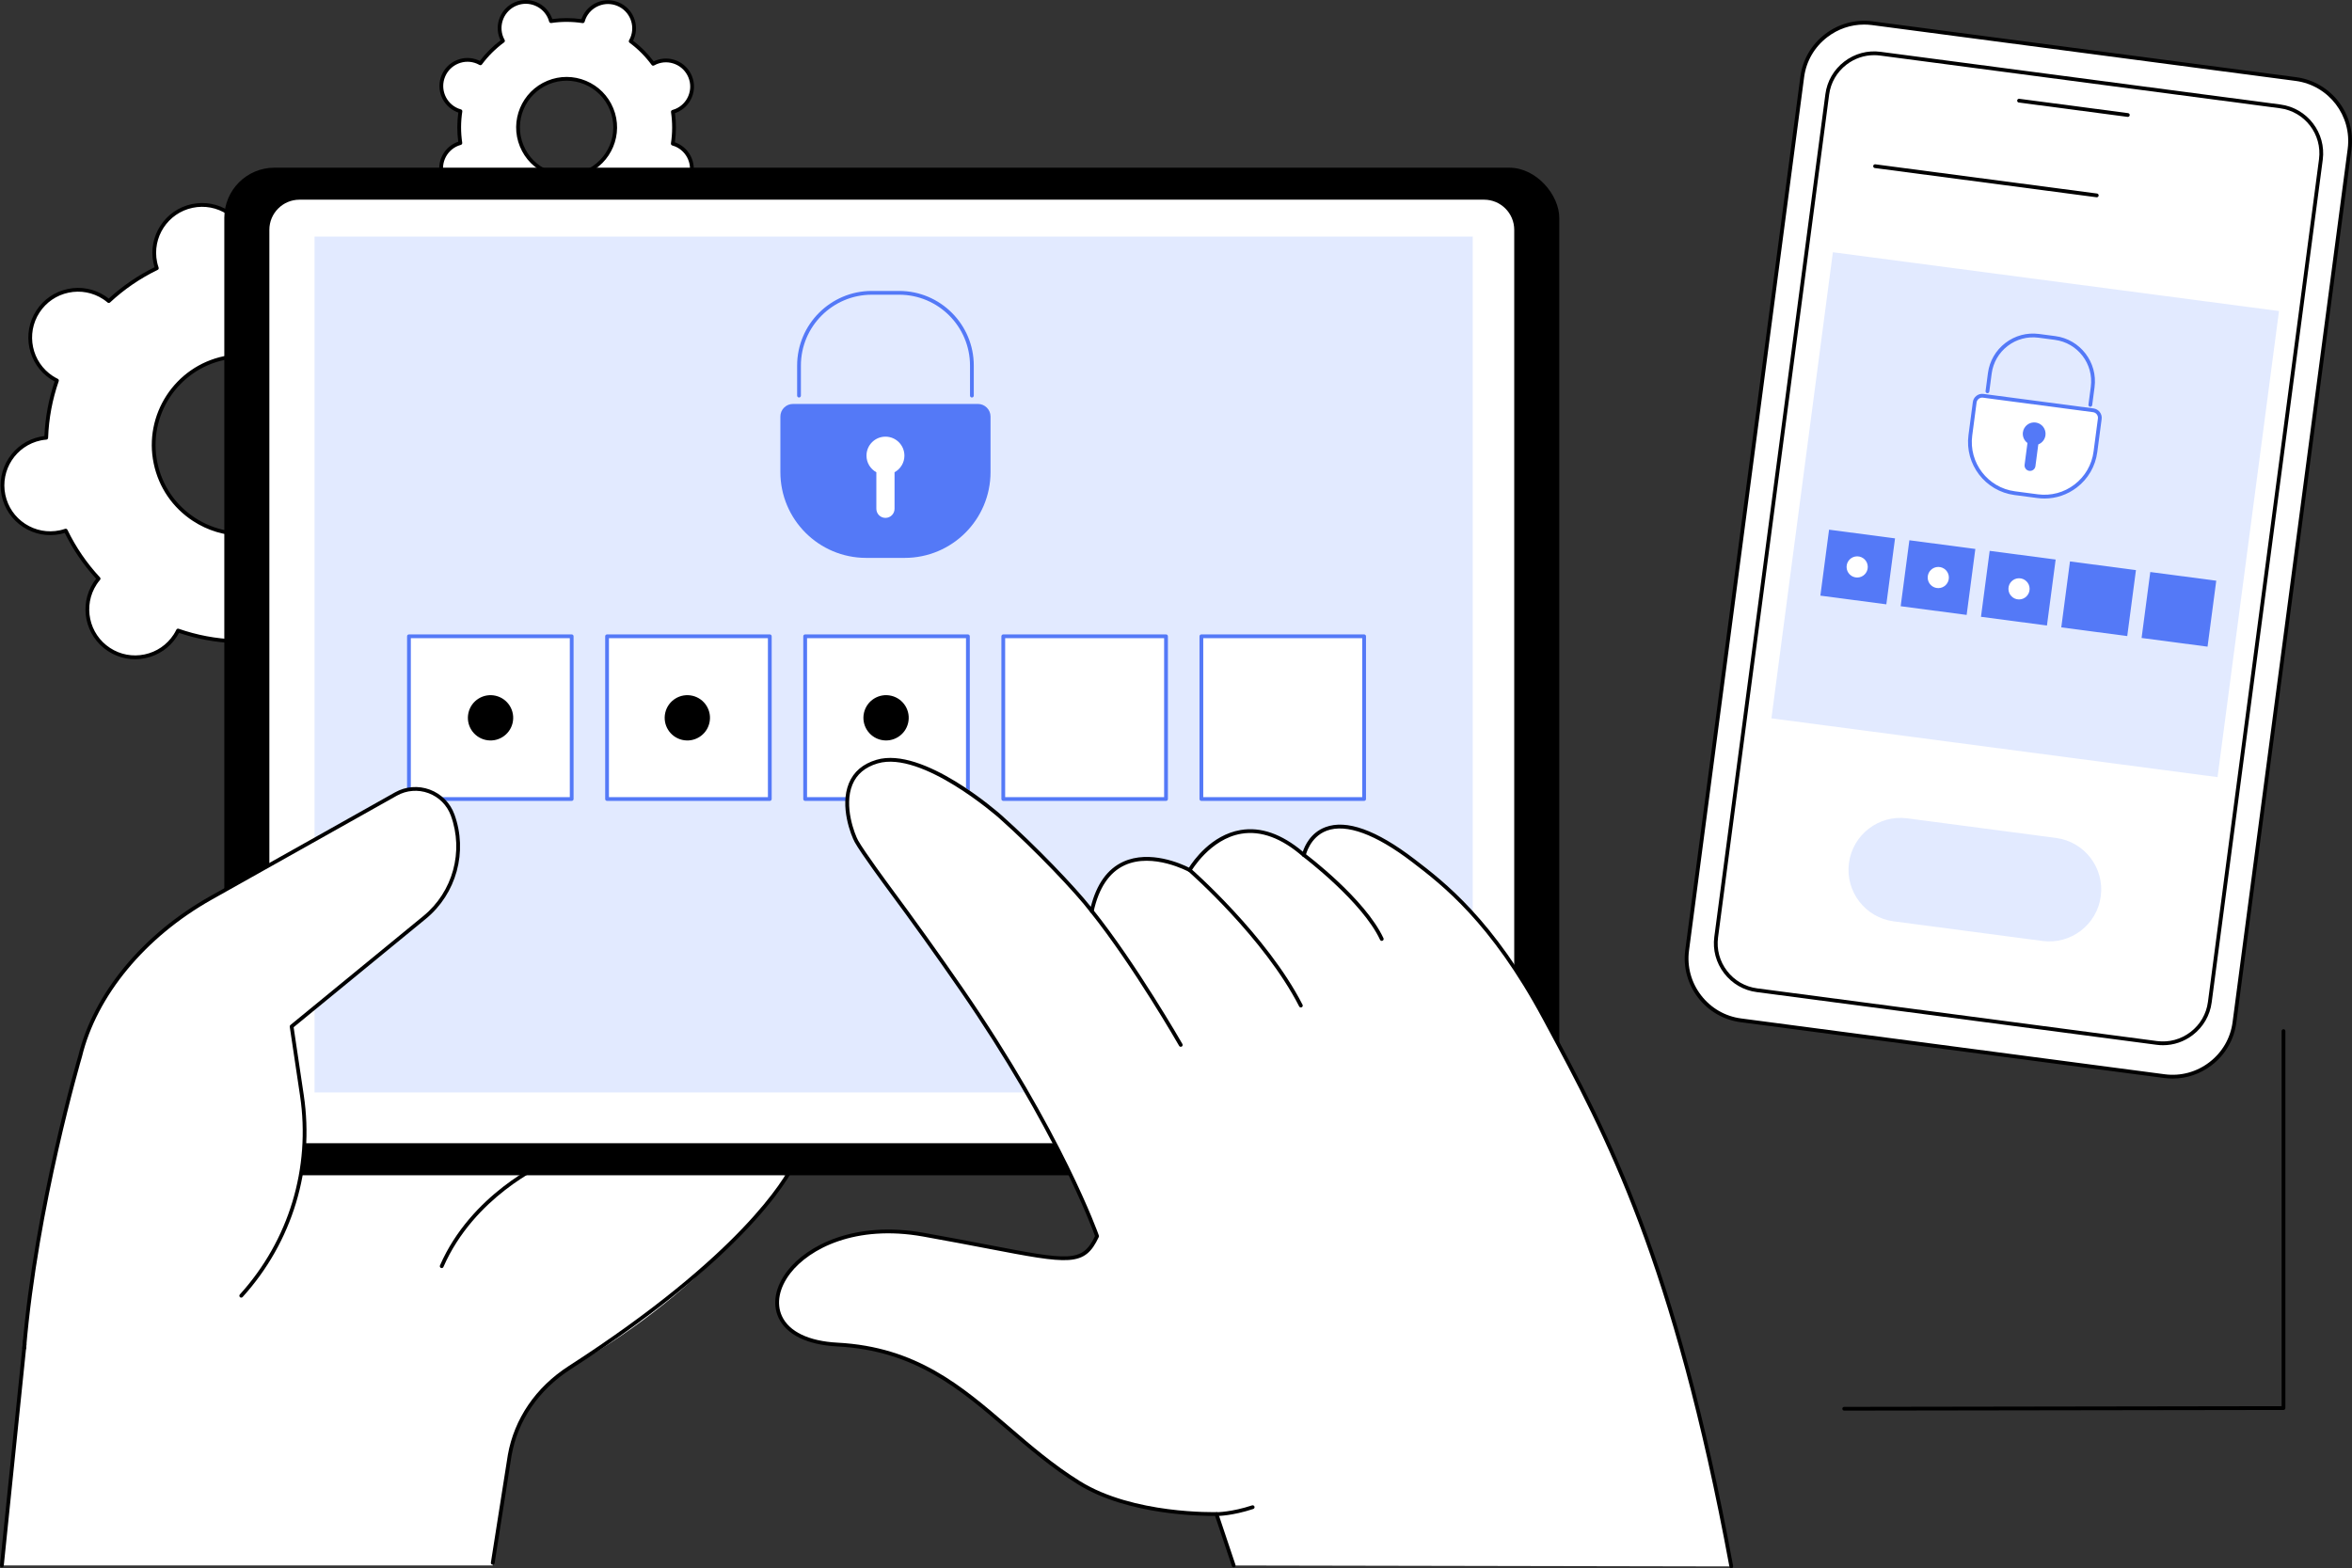
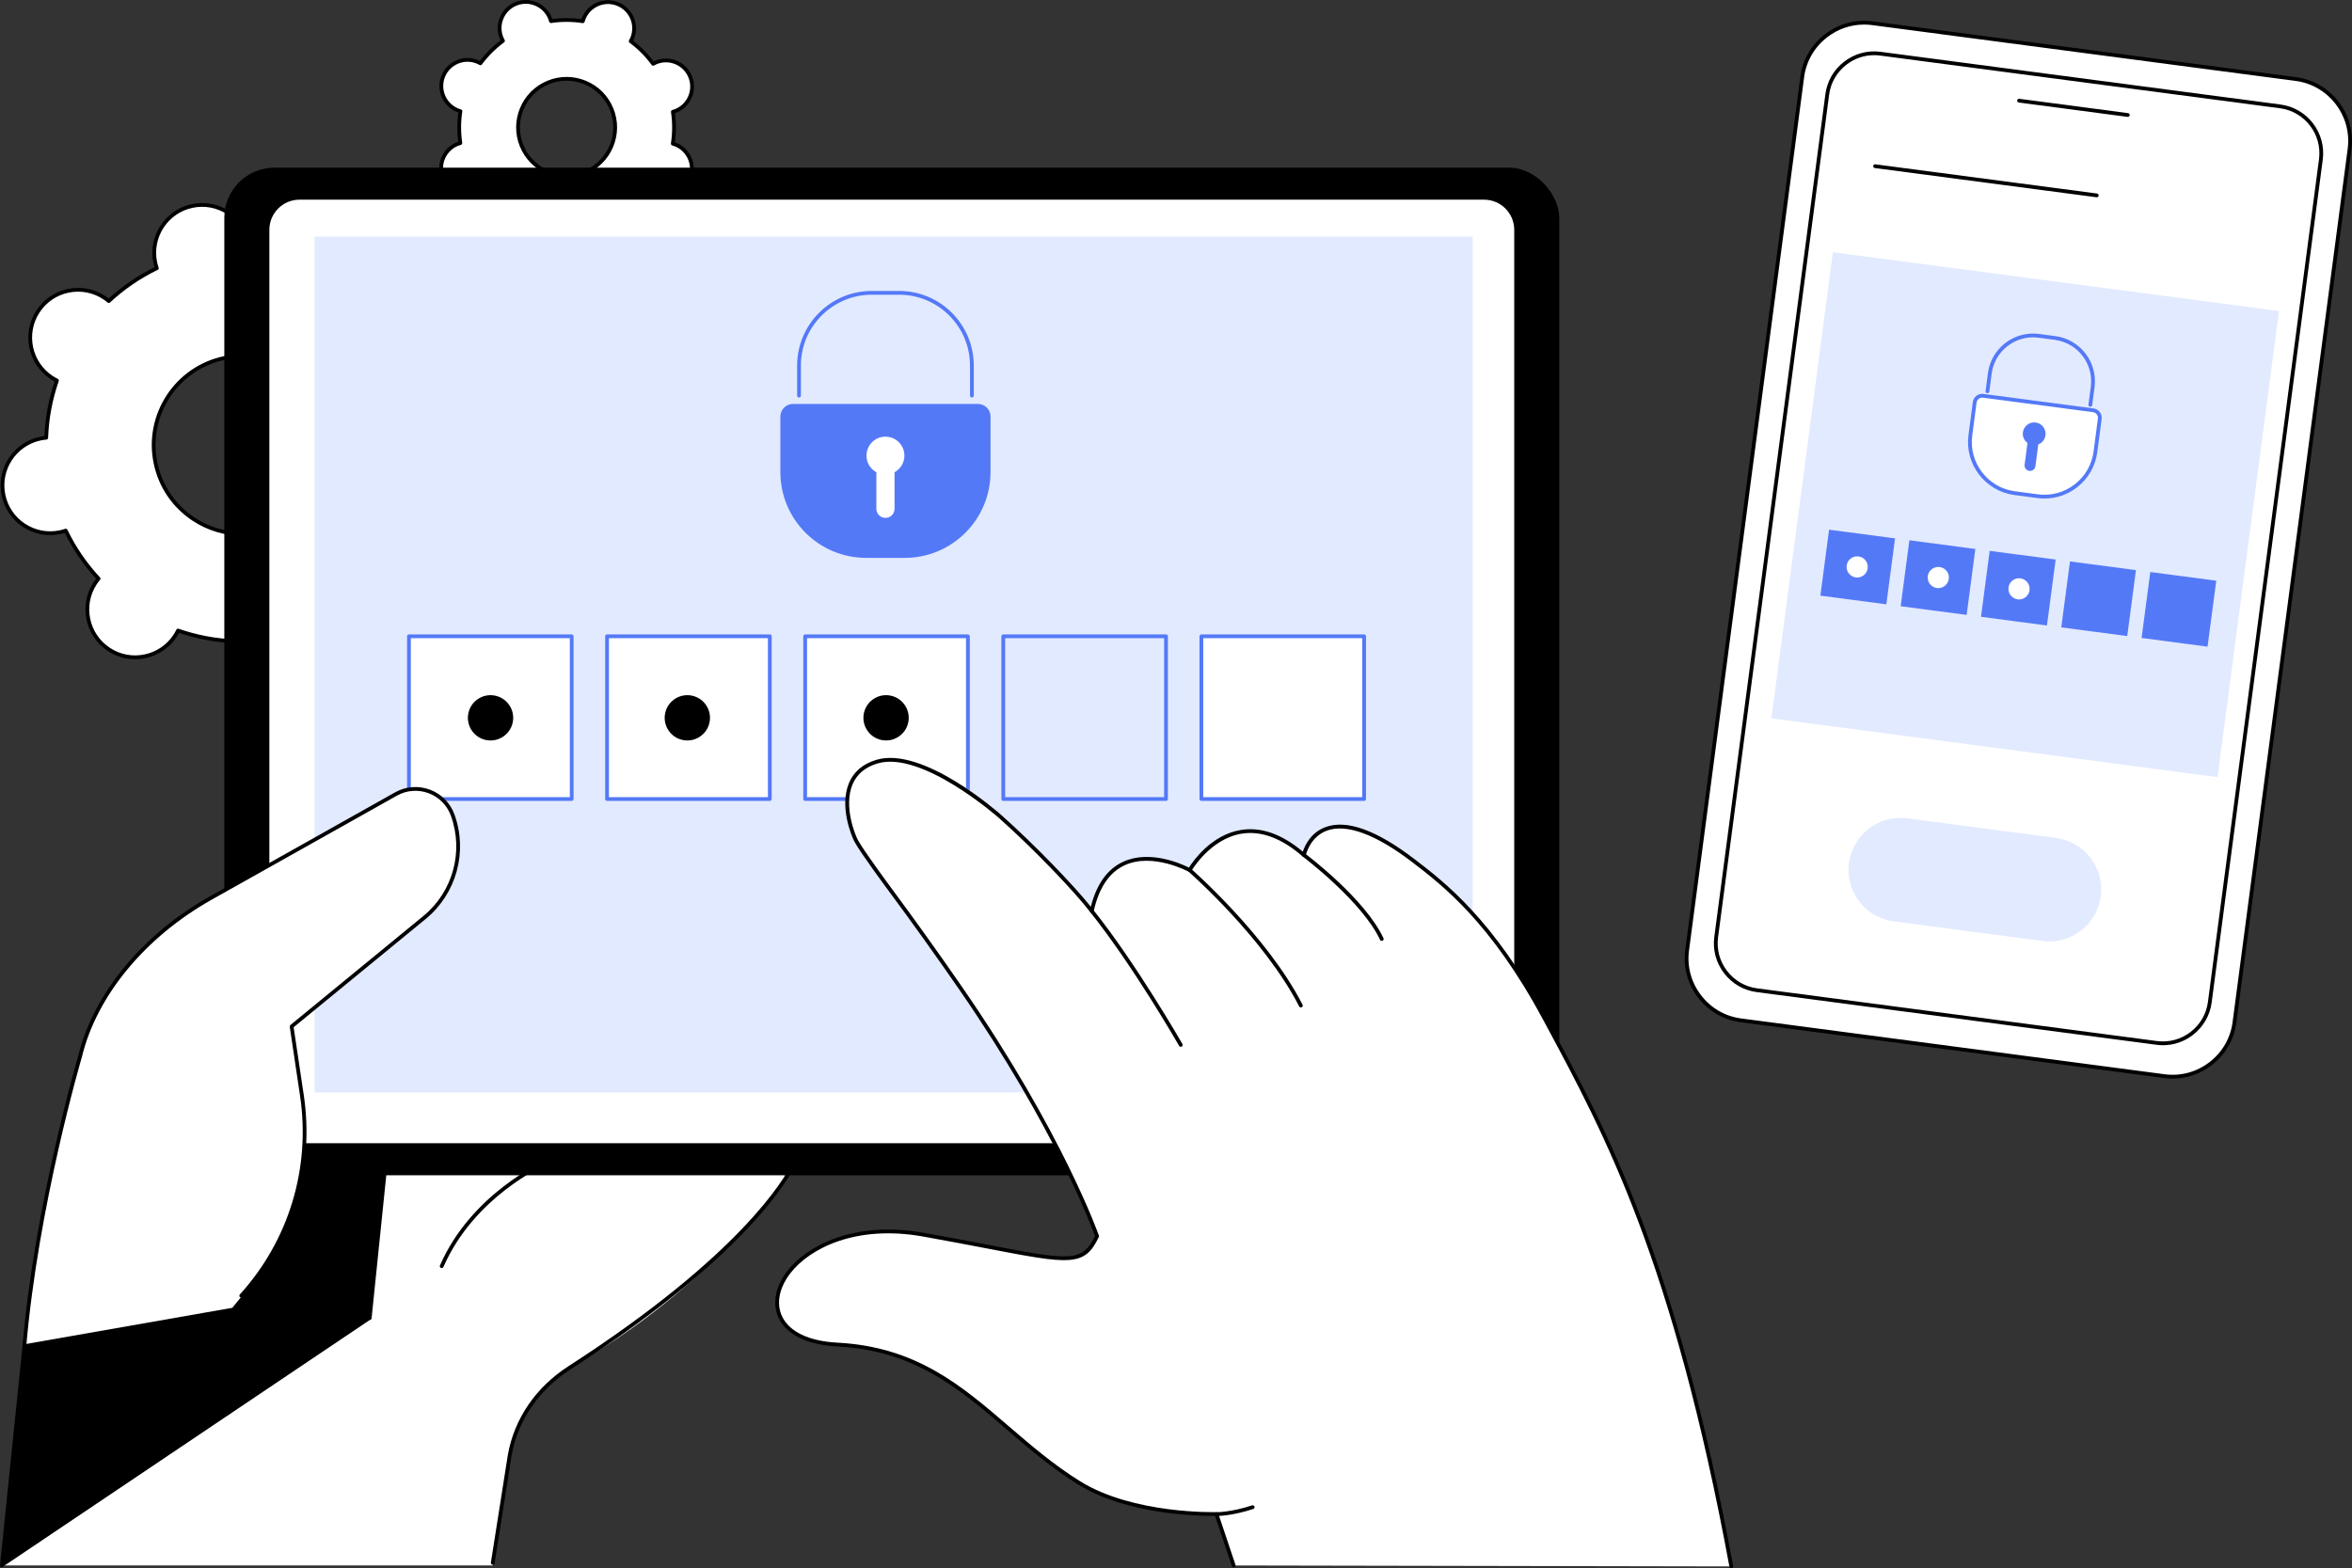
<svg xmlns="http://www.w3.org/2000/svg" id="Layer_2" data-name="Layer 2" viewBox="0 0 2743.95 1830">
  <rect x="0" y="0" width="2743.95" height="1830" fill="#333333" stroke="none" />
  <defs>
    <style>
      .cls-1 {
        fill: #5479f7;
      }

      .cls-1, .cls-2, .cls-3, .cls-4 {
        stroke-width: 0px;
      }

      .cls-3 {
        fill: #e2eaff;
      }

      .cls-4 {
        fill: #fff;
      }
    </style>
  </defs>
  <g id="Illustration">
    <g id="Two-factor_authentication_verification" data-name="Two-factor authentication verification">
-       <path class="cls-2" d="m2151.54,1646.03c-1.22,0-2.2-.98-2.2-2.2,0-1.22.98-2.2,2.2-2.21l510.3-.78v-437.69c0-1.22.99-2.2,2.2-2.2s2.2.98,2.2,2.2v439.89c0,1.22-.98,2.2-2.2,2.2l-512.5.78h0Z" />
      <g>
        <g>
          <path class="cls-4" d="m384.64,732.08c-.47-2.25-1.11-4.42-1.83-6.54,20.77-10.05,39.6-23.03,56.05-38.35,1.71,1.44,3.5,2.82,5.42,4.08,25.81,16.85,60.38,9.58,77.21-16.23,16.84-25.81,9.57-60.4-16.24-77.25-1.92-1.26-3.91-2.34-5.91-3.33,7.39-21.23,11.69-43.7,12.52-66.77,2.23-.19,4.47-.48,6.72-.95,30.15-6.34,49.46-35.93,43.12-66.1-6.34-30.17-35.93-49.49-66.08-43.15-2.25.47-4.41,1.11-6.53,1.83-10.05-20.78-23.03-39.62-38.34-56.08,1.44-1.71,2.82-3.5,4.08-5.43,16.84-25.81,9.57-60.4-16.24-77.25-25.81-16.85-60.38-9.58-77.21,16.23-1.25,1.92-2.33,3.91-3.32,5.92-21.22-7.4-43.69-11.7-66.75-12.54-.19-2.23-.48-4.47-.95-6.72-6.34-30.17-35.93-49.49-66.08-43.15-30.15,6.34-49.46,35.93-43.12,66.1.47,2.25,1.11,4.41,1.83,6.54-20.77,10.05-39.6,23.03-56.05,38.35-1.71-1.44-3.5-2.82-5.42-4.08-25.81-16.85-60.38-9.58-77.21,16.23-16.84,25.81-9.57,60.4,16.24,77.25,1.92,1.26,3.91,2.34,5.92,3.33-7.39,21.23-11.69,43.7-12.52,66.77-2.23.19-4.47.48-6.72.95-30.15,6.34-49.46,35.93-43.12,66.1,6.34,30.17,35.93,49.48,66.08,43.15,2.25-.47,4.41-1.11,6.53-1.83,10.05,20.78,23.03,39.62,38.34,56.08-1.44,1.71-2.82,3.5-4.08,5.43-16.84,25.81-9.57,60.4,16.24,77.25,25.81,16.85,60.38,9.58,77.21-16.23,1.25-1.92,2.33-3.91,3.32-5.92,21.23,7.4,43.69,11.7,66.75,12.54.19,2.23.48,4.47.95,6.72,6.34,30.17,35.93,49.49,66.08,43.15,30.15-6.34,49.46-35.93,43.12-66.1Zm-203.14-191.51c-11.78-56.02,24.08-110.99,80.07-122.76,56-11.77,110.94,24.1,122.72,80.13,11.77,56.02-24.07,110.99-80.07,122.76-56,11.77-110.94-24.1-122.72-80.13Z" />
          <path class="cls-2" d="m329.93,801.59c-11.13,0-22.04-3.22-31.58-9.45-12.97-8.47-21.88-21.49-25.06-36.65-.33-1.57-.59-3.24-.8-5.05-21.71-.96-43.1-4.98-63.65-11.95-.85,1.63-1.7,3.08-2.57,4.42-8.47,12.98-21.48,21.88-36.64,25.07-15.16,3.19-30.65.28-43.63-8.2-26.78-17.49-34.35-53.51-16.88-80.29.87-1.34,1.86-2.7,3-4.14-14.65-16.02-26.94-33.99-36.56-53.48-1.76.55-3.36.97-4.94,1.3-15.16,3.19-30.65.28-43.62-8.19-12.97-8.47-21.87-21.49-25.06-36.65-6.58-31.31,13.53-62.13,44.82-68.71,1.57-.33,3.23-.59,5.05-.8.96-21.72,4.97-43.13,11.94-63.68-1.62-.85-3.07-1.7-4.42-2.58-26.78-17.48-34.35-53.51-16.88-80.29,8.47-12.98,21.48-21.88,36.64-25.07,15.16-3.19,30.65-.28,43.63,8.19,1.34.87,2.7,1.86,4.13,3.01,16-14.65,33.97-26.95,53.45-36.57-.55-1.75-.97-3.36-1.3-4.94-6.58-31.31,13.53-62.13,44.82-68.71,15.16-3.19,30.65-.28,43.63,8.19,12.97,8.47,21.87,21.49,25.06,36.65.33,1.57.59,3.23.8,5.05,21.7.96,43.1,4.98,63.65,11.95.85-1.62,1.7-3.08,2.57-4.42,8.46-12.98,21.48-21.88,36.63-25.07s30.65-.28,43.63,8.2c26.78,17.48,34.35,53.51,16.88,80.29-.88,1.35-1.87,2.71-3,4.14,14.65,16.01,26.94,33.99,36.56,53.48,1.76-.55,3.36-.97,4.94-1.3,31.31-6.57,62.11,13.54,68.69,44.85,6.58,31.31-13.53,62.13-44.82,68.71-1.57.33-3.23.59-5.05.8-.96,21.72-4.97,43.12-11.94,63.68,1.62.85,3.08,1.7,4.41,2.58,26.78,17.48,34.35,53.51,16.88,80.29-8.47,12.98-21.48,21.88-36.64,25.07-15.16,3.19-30.65.28-43.63-8.2-1.34-.87-2.7-1.86-4.13-3-16,14.66-33.97,26.95-53.45,36.57.54,1.74.97,3.37,1.3,4.94,3.19,15.17.28,30.67-8.18,43.64-8.47,12.98-21.48,21.88-36.64,25.07-4.01.84-8.04,1.26-12.05,1.26Zm-122.19-68.02c.24,0,.49.04.72.12,21.29,7.42,43.53,11.6,66.1,12.42,1.11.04,2.02.9,2.11,2.01.21,2.41.51,4.52.91,6.46,2.95,14.02,11.17,26.05,23.16,33.87,11.99,7.83,26.31,10.51,40.31,7.57,14.01-2.94,26.03-11.17,33.85-23.16,7.82-11.99,10.51-26.31,7.56-40.33-.41-1.94-.98-3.99-1.76-6.28-.36-1.05.12-2.21,1.12-2.69,20.33-9.83,39-22.61,55.51-37.98.81-.76,2.07-.79,2.92-.08,1.86,1.56,3.56,2.84,5.21,3.92,11.99,7.83,26.3,10.51,40.31,7.57,14.01-2.95,26.03-11.17,33.85-23.16,16.15-24.76,9.15-58.05-15.6-74.2-1.64-1.07-3.5-2.12-5.68-3.19-1-.49-1.47-1.65-1.11-2.7,7.42-21.3,11.59-43.55,12.4-66.13.04-1.11.9-2.02,2.01-2.11,2.42-.21,4.53-.51,6.46-.91,28.92-6.08,47.49-34.56,41.42-63.49-6.08-28.93-34.56-47.52-63.47-41.45-1.94.41-3.94.97-6.28,1.77-1.06.35-2.21-.13-2.69-1.13-9.83-20.34-22.61-39.03-37.97-55.54-.76-.82-.79-2.07-.07-2.92,1.55-1.85,2.83-3.55,3.92-5.21,16.15-24.76,9.15-58.05-15.6-74.2-11.99-7.83-26.31-10.52-40.31-7.57-14.01,2.95-26.03,11.17-33.85,23.16-1.08,1.65-2.12,3.51-3.19,5.69-.49,1-1.65,1.48-2.7,1.11-21.3-7.42-43.54-11.6-66.1-12.42-1.11-.04-2.02-.9-2.11-2.01-.21-2.45-.5-4.5-.91-6.46-2.95-14.02-11.17-26.05-23.16-33.87-11.99-7.83-26.31-10.51-40.31-7.57-28.92,6.08-47.5,34.56-41.42,63.49.41,1.95.97,3.94,1.77,6.28.36,1.05-.13,2.21-1.13,2.69-20.33,9.83-39.01,22.61-55.51,37.98-.81.76-2.07.79-2.92.07-1.86-1.56-3.56-2.85-5.21-3.92-11.99-7.83-26.3-10.51-40.31-7.57-14.01,2.95-26.03,11.17-33.85,23.16-16.15,24.76-9.15,58.05,15.6,74.2,1.65,1.08,3.51,2.12,5.68,3.19,1,.49,1.47,1.65,1.11,2.7-7.41,21.29-11.59,43.54-12.4,66.13-.04,1.11-.9,2.02-2.01,2.11-2.41.21-4.53.51-6.46.91-28.92,6.08-47.5,34.56-41.42,63.49,2.95,14.02,11.17,26.05,23.16,33.87,11.99,7.83,26.31,10.51,40.31,7.57,1.94-.41,3.94-.97,6.28-1.76,1.04-.36,2.2.12,2.69,1.13,9.83,20.34,22.6,39.02,37.97,55.54.76.81.79,2.06.07,2.92-1.56,1.86-2.84,3.57-3.92,5.21-16.15,24.76-9.15,58.04,15.6,74.2,11.99,7.83,26.3,10.51,40.31,7.57,14.01-2.95,26.03-11.17,33.85-23.16,1.09-1.67,2.1-3.47,3.19-5.69.38-.77,1.16-1.23,1.98-1.23Zm74.95-108.43c-20.31,0-40.21-5.88-57.62-17.25-23.67-15.46-39.91-39.21-45.72-66.88-12.01-57.12,24.68-113.36,81.77-125.37,27.66-5.81,55.93-.51,79.6,14.95,23.67,15.46,39.91,39.21,45.72,66.88,12.01,57.12-24.68,113.36-81.78,125.37-7.31,1.54-14.67,2.3-21.98,2.3Zm.4-207.38c-7,0-14.05.73-21.06,2.2-54.72,11.5-89.88,65.4-78.37,120.15,5.57,26.52,21.14,49.28,43.82,64.1,22.69,14.81,49.79,19.89,76.28,14.33,54.72-11.5,89.88-65.4,78.37-120.15-5.57-26.52-21.14-49.28-43.82-64.1-16.69-10.89-35.76-16.53-55.22-16.53Z" />
        </g>
        <g>
          <path class="cls-4" d="m736.92,253.02c-.48-1.16-1.04-2.26-1.64-3.33,10.17-7.47,19.01-16.33,26.33-26.2,1.07.61,2.16,1.17,3.32,1.65,15.55,6.5,33.42-.85,39.91-16.41,6.49-15.56-.86-33.43-16.41-39.93-1.16-.48-2.33-.87-3.51-1.2,1.86-12.15,1.94-24.67.09-37.15,1.18-.33,2.36-.7,3.52-1.18,15.59-6.41,23.03-24.24,16.62-39.84-6.41-15.59-24.24-23.04-39.83-16.63-1.16.48-2.26,1.04-3.33,1.64-7.47-10.18-16.32-19.02-26.19-26.35.6-1.07,1.17-2.16,1.65-3.32,6.49-15.56-.86-33.43-16.41-39.93-15.55-6.5-33.42.85-39.91,16.41-.48,1.16-.87,2.33-1.2,3.51-12.15-1.87-24.66-1.95-37.14-.1-.33-1.18-.7-2.36-1.18-3.52-6.41-15.59-24.24-23.04-39.83-16.63-15.59,6.41-23.03,24.24-16.62,39.84.48,1.16,1.04,2.26,1.64,3.33-10.17,7.47-19.01,16.32-26.33,26.2-1.07-.61-2.16-1.17-3.32-1.65-15.55-6.5-33.42.85-39.91,16.41-6.49,15.56.86,33.43,16.41,39.93,1.16.48,2.33.87,3.51,1.2-1.86,12.15-1.94,24.67-.09,37.15-1.18.33-2.36.7-3.52,1.18-15.59,6.41-23.02,24.24-16.62,39.84,6.41,15.59,24.24,23.04,39.83,16.63,1.16-.48,2.26-1.04,3.33-1.64,7.47,10.18,16.32,19.02,26.19,26.35-.6,1.07-1.17,2.16-1.65,3.32-6.49,15.56.86,33.43,16.41,39.93,15.55,6.5,33.42-.85,39.91-16.41.48-1.16.87-2.33,1.2-3.51,12.15,1.87,24.66,1.95,37.14.1.33,1.18.7,2.36,1.18,3.52,6.41,15.59,24.24,23.04,39.83,16.63,15.59-6.41,23.03-24.24,16.62-39.84Zm-128.29-82.79c-11.9-28.96,1.91-62.08,30.86-73.98,28.94-11.9,62.06,1.93,73.96,30.89,11.9,28.96-1.91,62.08-30.86,73.98-28.94,11.9-62.06-1.93-73.96-30.89Z" />
          <path class="cls-2" d="m708.7,297.37c-4.27,0-8.54-.85-12.6-2.54-8.06-3.37-14.34-9.68-17.66-17.76-.25-.6-.48-1.24-.71-1.91-11.31,1.5-22.74,1.47-34.03-.09-.23.67-.46,1.31-.72,1.91-3.36,8.07-9.67,14.34-17.75,17.66-8.08,3.32-16.97,3.3-25.04-.07-16.65-6.95-24.54-26.16-17.6-42.81.25-.61.54-1.22.85-1.85-9.05-6.93-17.11-15.04-24-24.14-.64.32-1.25.59-1.86.84-8.08,3.32-16.97,3.3-25.04-.07-8.06-3.37-14.34-9.68-17.66-17.76-6.86-16.69,1.13-35.85,17.82-42.71.6-.25,1.23-.48,1.91-.71-1.5-11.32-1.47-22.75.09-34.04-.68-.23-1.31-.47-1.91-.72-16.65-6.95-24.54-26.16-17.6-42.81,3.37-8.07,9.67-14.34,17.75-17.66,8.08-3.32,16.98-3.3,25.04.07.6.25,1.21.53,1.85.85,6.92-9.05,15.03-17.11,24.13-24-.32-.64-.6-1.25-.85-1.86-6.86-16.69,1.13-35.85,17.82-42.71,8.08-3.32,16.98-3.29,25.04.07,8.07,3.37,14.34,9.68,17.66,17.76.25.6.48,1.23.71,1.91,11.32-1.5,22.74-1.46,34.03.1.23-.67.46-1.31.71-1.91,3.37-8.07,9.67-14.34,17.75-17.66,8.08-3.32,16.97-3.3,25.04.07,16.65,6.95,24.54,26.16,17.6,42.81-.25.6-.53,1.22-.85,1.85,9.05,6.93,17.11,15.03,24,24.14.64-.32,1.26-.6,1.86-.84,8.08-3.32,16.98-3.29,25.04.07,8.07,3.37,14.34,9.68,17.66,17.76,3.32,8.08,3.3,16.98-.06,25.05-3.37,8.07-9.67,14.34-17.75,17.66-.6.25-1.23.48-1.91.71,1.5,11.32,1.48,22.75-.08,34.04.67.23,1.3.46,1.91.72,16.65,6.95,24.54,26.16,17.6,42.81-3.36,8.07-9.67,14.34-17.75,17.66-8.08,3.32-16.97,3.3-25.04-.07-.6-.25-1.21-.53-1.85-.85-6.92,9.05-15.03,17.11-24.12,24,.32.64.6,1.25.84,1.86,3.32,8.08,3.3,16.98-.06,25.05-3.37,8.07-9.67,14.34-17.75,17.66-4.01,1.65-8.23,2.48-12.44,2.48Zm-29.4-26.86c.98,0,1.86.65,2.12,1.62.34,1.24.7,2.31,1.09,3.27,2.88,7,8.3,12.46,15.28,15.37,6.97,2.91,14.67,2.94,21.67.06,6.99-2.88,12.45-8.3,15.36-15.28,2.91-6.98,2.93-14.68.06-21.68-.39-.96-.89-1.97-1.52-3.09-.54-.97-.28-2.19.62-2.85,9.87-7.25,18.58-15.91,25.86-25.74.66-.9,1.89-1.16,2.86-.6,1.14.65,2.11,1.13,3.08,1.54,6.98,2.91,14.67,2.94,21.67.06,6.99-2.88,12.45-8.3,15.36-15.28,6.01-14.41-.82-31.03-15.23-37.05-.97-.4-2.03-.77-3.26-1.11-1.07-.3-1.75-1.35-1.58-2.45,1.86-12.09,1.89-24.37.09-36.5-.16-1.1.52-2.15,1.59-2.45,1.24-.34,2.31-.7,3.26-1.09,7-2.88,12.45-8.31,15.37-15.29,2.91-6.98,2.93-14.68.06-21.68-2.88-7-8.3-12.46-15.28-15.37-6.98-2.91-14.67-2.94-21.67-.06-.97.4-1.95.88-3.09,1.52-.97.55-2.2.28-2.85-.62-7.25-9.88-15.91-18.59-25.73-25.88-.89-.66-1.15-1.89-.6-2.85.64-1.12,1.14-2.13,1.54-3.09,6.01-14.41-.82-31.03-15.23-37.05-6.98-2.91-14.68-2.94-21.67-.06-7,2.88-12.45,8.3-15.36,15.28-.4.96-.76,2.03-1.11,3.26-.3,1.07-1.35,1.75-2.46,1.58-12.09-1.86-24.37-1.9-36.48-.1-1.11.15-2.15-.52-2.45-1.59-.35-1.26-.7-2.3-1.09-3.27-2.88-7-8.3-12.46-15.28-15.37-6.98-2.91-14.67-2.94-21.67-.06-14.44,5.94-21.35,22.52-15.42,36.96.4.96.89,1.97,1.52,3.09.54.97.28,2.19-.62,2.85-9.88,7.26-18.58,15.91-25.86,25.74-.67.89-1.89,1.15-2.86.6-1.14-.65-2.11-1.14-3.08-1.54-6.98-2.92-14.68-2.94-21.67-.06-7,2.88-12.45,8.31-15.36,15.29-6.01,14.41.82,31.03,15.23,37.05.96.4,2,.76,3.26,1.11,1.07.3,1.75,1.35,1.58,2.45-1.86,12.09-1.89,24.37-.09,36.5.16,1.1-.52,2.15-1.59,2.45-1.26.35-2.3.7-3.27,1.09-14.44,5.94-21.35,22.52-15.42,36.96,2.88,7,8.3,12.46,15.28,15.37,6.98,2.92,14.67,2.94,21.67.06.96-.4,1.94-.88,3.09-1.52.97-.54,2.2-.28,2.85.62,7.25,9.88,15.91,18.59,25.73,25.88.89.66,1.15,1.89.6,2.86-.63,1.11-1.13,2.11-1.54,3.08-6.01,14.41.82,31.03,15.23,37.05,6.98,2.91,14.67,2.94,21.67.06,6.99-2.88,12.45-8.3,15.36-15.28.4-.96.77-2.03,1.11-3.26.3-1.07,1.36-1.74,2.46-1.58,12.09,1.86,24.36,1.89,36.48.1.11-.02.22-.02.32-.02Zm-18.25-62.9c-7.69,0-15.37-1.53-22.68-4.58-14.51-6.06-25.8-17.41-31.78-31.96-12.35-30.03,2.03-64.51,32.06-76.85,14.54-5.98,30.55-5.93,45.06.12,14.51,6.06,25.8,17.41,31.78,31.96,12.34,30.03-2.04,64.51-32.06,76.85-7.22,2.97-14.8,4.45-22.38,4.45Zm-.02-113.44c-7.01,0-14.02,1.37-20.7,4.12-27.77,11.42-41.08,43.32-29.66,71.11,5.53,13.46,15.97,23.96,29.4,29.57,13.43,5.61,28.23,5.65,41.69.12,27.77-11.42,41.08-43.32,29.66-71.11-5.53-13.46-15.98-23.96-29.4-29.57-6.76-2.82-13.87-4.23-20.98-4.23Z" />
        </g>
      </g>
      <g>
        <g>
          <path class="cls-4" d="m664.54,1595.94c168.84-94.67,254.02-224.08,254.02-224.08l-458.69-97.08L29.26,1561.6,2.2,1826.7h572.68l19.78-128.66c7.52-42.5,28.75-79.04,69.87-102.1Z" />
-           <path class="cls-2" d="m2.2,1828.9c-.07,0-.15,0-.23-.01-1.21-.12-2.09-1.21-1.97-2.42l26.93-262.28c.07-.65.42-1.24.96-1.6l430.73-289.65c.47-.32,1.05-.44,1.61-.34l466.8,82.05c.65.12,1.22.52,1.54,1.09.32.58.37,1.27.13,1.88-.37.95-39.93,96.37-262.98,240.15-37.19,23.97-61.66,59.71-68.9,100.63l-19.77,125.6c-.19,1.2-1.32,2.02-2.52,1.83-1.2-.19-2.02-1.32-1.83-2.52l19.78-125.64c7.46-42.19,32.63-78.97,70.86-103.61,201.65-129.99,252.35-219.78,260.12-235.59l-463.11-81.4L31.22,1565.67l-26.83,261.25c-.12,1.13-1.07,1.98-2.19,1.98Z" />
+           <path class="cls-2" d="m2.2,1828.9c-.07,0-.15,0-.23-.01-1.21-.12-2.09-1.21-1.97-2.42l26.93-262.28c.07-.65.42-1.24.96-1.6l430.73-289.65c.47-.32,1.05-.44,1.61-.34l466.8,82.05c.65.12,1.22.52,1.54,1.09.32.58.37,1.27.13,1.88-.37.95-39.93,96.37-262.98,240.15-37.19,23.97-61.66,59.71-68.9,100.63l-19.77,125.6c-.19,1.2-1.32,2.02-2.52,1.83-1.2-.19-2.02-1.32-1.83-2.52l19.78-125.64c7.46-42.19,32.63-78.97,70.86-103.61,201.65-129.99,252.35-219.78,260.12-235.59l-463.11-81.4l-26.83,261.25c-.12,1.13-1.07,1.98-2.19,1.98Z" />
          <path class="cls-2" d="m515.31,1479.68c-.29,0-.59-.06-.88-.18-1.12-.49-1.63-1.78-1.14-2.9,36.45-83.57,119.44-120.49,120.27-120.85,1.12-.49,2.41.03,2.9,1.14.49,1.11-.03,2.41-1.14,2.9-.82.36-82.25,36.63-117.99,118.57-.36.83-1.17,1.32-2.02,1.32Z" />
        </g>
        <g>
          <g>
            <rect class="cls-2" x="261.69" y="195.67" width="1557.42" height="1175.71" rx="58.45" ry="58.45" />
            <path class="cls-4" d="m349.41,233.01h1382c19.41,0,35.16,15.76,35.16,35.16v1030.7c0,19.41-15.76,35.16-35.16,35.16H349.41c-19.41,0-35.16-15.76-35.16-35.16V268.17c0-19.41,15.76-35.16,35.16-35.16Z" />
          </g>
          <rect class="cls-3" x="366.96" y="276.05" width="1351.18" height="998.73" />
          <g>
            <g>
              <rect class="cls-4" x="477.1" y="742.47" width="189.86" height="189.88" />
              <path class="cls-1" d="m666.96,934.55h-189.86c-1.22,0-2.2-.98-2.2-2.2v-189.88c0-1.22.98-2.2,2.2-2.2h189.86c1.22,0,2.2.98,2.2,2.2v189.88c0,1.22-.98,2.2-2.2,2.2Zm-187.66-4.4h185.46v-185.48h-185.46v185.48Z" />
            </g>
            <circle class="cls-2" cx="572.31" cy="837.64" r="26.43" transform="translate(-374.42 1202.2) rotate(-76.72)" />
            <g>
              <rect class="cls-4" x="708.22" y="742.47" width="189.86" height="189.88" />
              <path class="cls-1" d="m898.08,934.55h-189.86c-1.22,0-2.2-.98-2.2-2.2v-189.88c0-1.22.98-2.2,2.2-2.2h189.86c1.22,0,2.2.98,2.2,2.2v189.88c0,1.22-.98,2.2-2.2,2.2Zm-187.66-4.4h185.46v-185.48h-185.46v185.48Z" />
            </g>
            <circle class="cls-2" cx="801.9" cy="837.64" r="26.43" transform="translate(-197.57 1425.65) rotate(-76.72)" />
            <g>
              <rect class="cls-4" x="939.34" y="742.47" width="189.86" height="189.88" />
              <path class="cls-1" d="m1129.2,934.55h-189.86c-1.22,0-2.2-.98-2.2-2.2v-189.88c0-1.22.98-2.2,2.2-2.2h189.86c1.22,0,2.2.98,2.2,2.2v189.88c0,1.22-.98,2.2-2.2,2.2Zm-187.66-4.4h185.45v-185.48h-185.45v185.48Z" />
            </g>
            <circle class="cls-2" cx="1033.77" cy="837.64" r="26.43" transform="translate(-18.98 1651.31) rotate(-76.72)" />
            <g>
-               <rect class="cls-4" x="1170.47" y="742.47" width="189.86" height="189.88" />
              <path class="cls-1" d="m1360.33,934.55h-189.86c-1.22,0-2.2-.98-2.2-2.2v-189.88c0-1.22.98-2.2,2.2-2.2h189.86c1.22,0,2.2.98,2.2,2.2v189.88c0,1.22-.98,2.2-2.2,2.2Zm-187.66-4.4h185.45v-185.48h-185.45v185.48Z" />
            </g>
            <g>
              <rect class="cls-4" x="1401.59" y="742.47" width="189.86" height="189.88" />
              <path class="cls-1" d="m1591.45,934.55h-189.86c-1.22,0-2.2-.98-2.2-2.2v-189.88c0-1.22.98-2.2,2.2-2.2h189.86c1.22,0,2.2.98,2.2,2.2v189.88c0,1.22-.98,2.2-2.2,2.2Zm-187.66-4.4h185.45v-185.48h-185.45v185.48Z" />
            </g>
          </g>
          <g>
            <path class="cls-1" d="m1133.85,463.84c-1.22,0-2.2-.98-2.2-2.2v-35.07c0-45.59-37.08-82.67-82.67-82.67h-31.95c-45.58,0-82.66,37.09-82.66,82.67v35.07c0,1.22-.98,2.2-2.2,2.2s-2.2-.98-2.2-2.2v-35.07c0-48.02,39.06-87.08,87.07-87.08h31.95c48.01,0,87.07,39.06,87.07,87.08v35.07c0,1.22-.98,2.2-2.2,2.2Z" />
            <g>
              <path class="cls-1" d="m1140.91,471.36h-215.8c-8.11,0-14.69,6.58-14.69,14.69v64.79c0,55.31,44.84,100.15,100.14,100.15h44.89c55.31,0,100.14-44.84,100.14-100.15v-64.79c0-8.11-6.58-14.69-14.69-14.69Z" />
              <path class="cls-4" d="m1055.12,531.65c0-12.22-9.9-22.12-22.12-22.12s-22.12,9.9-22.12,22.12c0,8.37,4.65,15.66,11.51,19.41v42.64c0,5.86,4.75,10.61,10.61,10.61s10.61-4.75,10.61-10.61v-42.64c6.86-3.76,11.51-11.04,11.51-19.41Z" />
            </g>
          </g>
        </g>
        <path class="cls-4" d="m271,1526.05c57-67.06,95.96-148.85,82.73-235.98l-13.53-92.31,150.26-123.23c35.24-30.83,56.85-74.58,39.43-118.04l-1.84-7.68c-10.92-27.25-44.01-35.78-69.13-20.59l-228.09,128.76c-56.77,34.31-96.98,78.45-124.34,137.19-7.17,15.4-10.86,37.98-16.82,54.33-33.25,91.27-61.03,320.05-61.03,320.05l242.37-42.5Z" />
        <path class="cls-2" d="m28.25,1575.26c-.06,0-.12,0-.19,0-1.21-.1-2.11-1.17-2.01-2.38,13.94-166.31,64.82-339.27,65.33-340.99,17.42-72.2,74.88-141.79,153.67-186.06l215.83-121.25c12.42-6.97,27.2-8.14,40.55-3.19,13.36,4.95,23.82,15.46,28.69,28.85,15.88,43.57,2.45,92.59-33.4,122l-154.16,126.43,11.83,79.22c12.78,85.59-13.22,171.44-71.32,235.56-.82.9-2.22.96-3.11.15-.9-.82-.97-2.21-.15-3.11,57.22-63.13,82.82-147.68,70.23-231.95l-12.01-80.45c-.11-.77.18-1.54.78-2.03l155.13-127.23c34.41-28.22,47.29-75.27,32.05-117.08-4.43-12.17-13.94-21.73-26.09-26.23-12.14-4.5-25.58-3.44-36.86,2.9l-215.83,121.25c-77.74,43.68-134.41,112.22-151.58,183.36-.54,1.83-51.29,174.37-65.19,340.22-.1,1.15-1.06,2.02-2.19,2.02Z" />
      </g>
      <g>
        <g>
          <g>
            <g>
              <path class="cls-4" d="m2030.96,1190.59l494.15,65.13c39.71,5.23,76.47-22.97,81.71-62.68l134.3-1019.11c5.23-39.7-22.97-76.47-62.68-81.7l-494.15-65.14c-39.71-5.23-76.47,22.97-81.71,62.68l-134.3,1019.11c-5.23,39.7,22.97,76.47,62.68,81.7Z" />
              <path class="cls-2" d="m2534.69,1258.56c-3.28,0-6.57-.22-9.87-.65l-494.15-65.14c-41.01-5.4-69.97-43.16-64.57-84.17l134.3-1019.11c2.61-19.79,12.82-37.42,28.77-49.65,15.94-12.23,35.62-17.53,55.41-14.92l494.15,65.14c41.01,5.4,69.97,43.16,64.57,84.17l-134.3,1019.11c-2.61,19.79-12.82,37.42-28.77,49.65-13.29,10.19-29.17,15.57-45.54,15.57ZM2174.72,28.67c-15.41,0-30.36,5.06-42.87,14.66-15.01,11.52-24.63,28.11-27.08,46.73l-134.3,1019.11c-2.45,18.62,2.54,37.14,14.05,52.15,11.51,15.01,28.11,24.63,46.73,27.08l494.15,65.14c18.62,2.45,37.14-2.54,52.15-14.05,15.01-11.51,24.63-28.11,27.08-46.73l134.3-1019.11c5.09-38.6-22.18-74.14-60.78-79.23l-494.15-65.14c-3.1-.41-6.2-.61-9.28-.61Z" />
            </g>
            <g>
              <path class="cls-4" d="m2049.67,1155.48l466.48,61.49c30.09,3.97,57.95-17.41,61.92-47.5l129.6-983.42c3.96-30.09-17.41-57.95-47.49-61.91l-466.48-61.49c-30.09-3.97-57.95,17.41-61.92,47.5l-129.6,983.42c-3.96,30.09,17.41,57.95,47.49,61.91Z" />
              <path class="cls-2" d="m2523.4,1219.64c-2.51,0-5.02-.16-7.55-.5l-466.48-61.49c-15.14-1.99-28.62-9.81-37.98-22-9.35-12.2-13.41-27.25-11.41-42.38l129.6-983.42c1.99-15.14,9.81-28.62,22-37.98,12.19-9.35,27.24-13.42,42.38-11.41l466.48,61.49c31.37,4.13,53.52,33.02,49.39,64.39l-129.6,983.42c-1.99,15.14-9.81,28.62-22,37.98-10.16,7.8-22.31,11.91-34.83,11.91ZM2186.43,64.37c-11.56,0-22.78,3.8-32.16,11-11.26,8.64-18.48,21.09-20.32,35.06l-129.6,983.42c-1.84,13.97,1.9,27.86,10.54,39.12,8.64,11.26,21.09,18.48,35.06,20.32l466.48,61.49c13.97,1.83,27.86-1.9,39.12-10.54,11.26-8.64,18.48-21.09,20.32-35.06l129.6-983.42c3.82-28.96-16.64-55.63-45.6-59.44l-466.48-61.49c-2.32-.31-4.65-.46-6.96-.46Z" />
            </g>
            <path class="cls-2" d="m2482.42,136.4c-.09,0-.19,0-.29-.02l-126.9-16.73c-1.21-.16-2.05-1.26-1.89-2.47.16-1.2,1.24-2.06,2.47-1.89l126.9,16.73c1.21.16,2.05,1.26,1.89,2.47-.15,1.11-1.09,1.91-2.18,1.91Z" />
          </g>
          <path class="cls-3" d="m2450.86,1045.8c4.37-33.19-18.98-63.64-52.17-68.02l-173.61-22.88c-33.19-4.37-63.63,18.99-68.01,52.18-4.37,33.19,18.98,63.64,52.17,68.02l173.61,22.88c33.19,4.37,63.63-18.99,68.01-52.18Z" />
          <path class="cls-2" d="m2446.19,230.2c-.09,0-.19,0-.29-.02l-258.63-34.09c-1.21-.16-2.05-1.26-1.89-2.47.16-1.2,1.24-2.06,2.47-1.89l258.63,34.09c1.21.16,2.05,1.26,1.89,2.47-.15,1.11-1.09,1.91-2.18,1.91Z" />
          <rect class="cls-3" x="2100.24" y="326.24" width="524.96" height="548.58" transform="translate(98.74 -303.61) rotate(7.51)" />
        </g>
        <g>
          <rect class="cls-1" x="2128.43" y="622.8" width="77.63" height="77.62" transform="translate(1228.09 2723.81) rotate(-82.49)" />
          <circle class="cls-4" cx="2166.67" cy="661.54" r="12.36" />
          <rect class="cls-1" x="2222.12" y="635.15" width="77.63" height="77.62" transform="translate(1297.29 2827.43) rotate(-82.49)" />
          <circle class="cls-4" cx="2261.29" cy="673.9" r="12.36" />
          <rect class="cls-1" x="2315.8" y="647.5" width="77.63" height="77.62" transform="translate(1366.49 2931.05) rotate(-82.49)" />
          <circle class="cls-4" cx="2355.49" cy="687.12" r="12.36" />
          <rect class="cls-1" x="2409.49" y="659.84" width="77.63" height="77.62" transform="translate(1435.69 3034.66) rotate(-82.49)" />
          <rect class="cls-1" x="2503.17" y="672.19" width="77.63" height="77.62" transform="translate(1504.89 3138.28) rotate(-82.49)" />
        </g>
        <g>
          <path class="cls-1" d="m2438.67,474.63c-.09,0-.19,0-.29-.02-1.2-.16-2.05-1.26-1.89-2.47l2.75-20.87c3.51-26.65-15.31-51.19-41.96-54.7l-19.02-2.51c-12.91-1.69-25.71,1.72-36.03,9.65-10.33,7.92-16.96,19.4-18.66,32.31l-2.75,20.87c-.16,1.2-1.25,2.05-2.47,1.89-1.2-.16-2.05-1.26-1.89-2.47l2.75-20.87c1.85-14.08,9.08-26.59,20.34-35.23,11.26-8.64,25.23-12.39,39.29-10.52l19.02,2.51c29.05,3.83,49.57,30.59,45.75,59.64l-2.75,20.87c-.15,1.11-1.09,1.91-2.18,1.91Z" />
          <g>
            <g>
              <path class="cls-4" d="m2442.11,478.77l-128.43-16.93c-4.83-.64-9.26,2.76-9.89,7.59l-5.08,38.56c-4.34,32.92,18.83,63.12,51.74,67.46l26.71,3.52c32.92,4.34,63.12-18.83,67.45-51.75l5.08-38.56c.64-4.83-2.76-9.26-7.59-9.89Z" />
              <path class="cls-1" d="m2385.14,581.7c-2.74,0-5.51-.18-8.27-.55l-26.71-3.52c-34.07-4.49-58.13-35.86-53.64-69.93l5.08-38.56c.38-2.92,1.88-5.51,4.22-7.3,2.33-1.79,5.21-2.57,8.15-2.18l128.43,16.93c6.02.79,10.28,6.34,9.48,12.36l-5.08,38.56c-2.17,16.5-10.65,31.17-23.85,41.31-10.99,8.43-24.18,12.89-37.8,12.89Zm-72.63-117.73c-1.45,0-2.85.47-4.01,1.37-1.4,1.08-2.3,2.63-2.53,4.39l-5.08,38.56c-4.17,31.66,18.19,60.82,49.85,64.99l26.71,3.52c15.34,2.01,30.54-2.05,42.82-11.47,12.27-9.42,20.15-23.05,22.17-38.39l5.08-38.56c.48-3.61-2.08-6.94-5.69-7.42l-128.43-16.93c-.29-.04-.59-.06-.88-.06Z" />
            </g>
            <path class="cls-1" d="m2386.33,507.92c.96-7.27-4.16-13.94-11.43-14.9-7.27-.96-13.94,4.16-14.9,11.43-.66,4.98,1.54,9.68,5.33,12.46l-3.34,25.38c-.46,3.49,1.99,6.69,5.48,7.15,3.49.46,6.69-1.99,7.15-5.48l3.34-25.38c4.38-1.7,7.72-5.67,8.37-10.65Z" />
          </g>
        </g>
      </g>
      <g>
        <path class="cls-4" d="m1439.3,1826.7c-5.96-16.25-19.67-58.67-19.67-58.67,0,0-94.03,1.08-155.84-34.82-99.61-57.86-153.07-156.66-286.87-163.7-133.8-7.04-63.13-158.04,100.46-128.79,91.68,16.39,126.63,28.06,168.21,27.41,30.15-.47,34.34-25.66,34.34-25.66,0,0-53.51-137.87-144.3-267.47-38.58-55.07-80.33-114.02-124.94-174.02-34.7-46.67-33.25-123.8,38.16-114.16,18.39,2.48,41.62,12.67,70.12,28.12,45.37,24.6,129.99,115.48,154.78,148.15,21.63-98.7,114.19-47.77,114.19-47.77,0,0,51.01-89.44,133.24-17.59,0,0,8.35-39.94,54.38-32.01,18.2,3.13,40.64,15.47,73.11,38.36,54.19,38.2,113.51,102.51,178.43,231.38,48.67,96.62,105.29,216.99,155.57,413.26,23.4,91.35,11.54,60.84,37.12,179.08l-580.49-1.1Z" />
        <g>
          <path class="cls-2" d="m1377.55,1221.51c-.76,0-1.51-.4-1.91-1.11-.53-.93-53.55-93.37-103.62-155.93-.76-.95-.6-2.34.34-3.09.95-.77,2.34-.61,3.09.34,50.28,62.83,103.47,155.57,104,156.5.6,1.06.24,2.4-.82,3-.34.2-.72.29-1.09.29Z" />
          <path class="cls-2" d="m1517.65,1175.6c-.8,0-1.57-.44-1.96-1.2-40.91-80.08-128.32-156.65-129.2-157.42-.92-.8-1.02-2.19-.22-3.11.8-.92,2.19-1.01,3.11-.22.89.77,88.94,77.91,130.23,158.74.55,1.08.12,2.41-.96,2.96-.32.16-.66.24-1,.24Z" />
          <path class="cls-2" d="m1612.04,1097.89c-.83,0-1.62-.47-2-1.27-20.92-44.78-89.5-96.6-90.19-97.12-.97-.73-1.17-2.11-.44-3.08.73-.97,2.11-1.17,3.08-.44,2.85,2.14,70.14,53,91.53,98.78.51,1.1.04,2.41-1.06,2.93-.3.14-.62.21-.93.21Z" />
          <path class="cls-2" d="m2019.79,1830c-1.04,0-1.97-.74-2.16-1.8-65.9-356.51-144.9-503.47-214.6-633.13l-3.33-6.2c-60.65-112.88-117.66-156.49-151.72-182.55l-.64-.49c-42.32-32.38-76.71-45.01-99.44-36.55-19.89,7.41-24.52,28.67-24.56,28.89-.16.77-.71,1.39-1.46,1.64-.74.25-1.56.09-2.15-.43-24.55-21.46-48.63-30.37-71.57-26.52-36.56,6.15-58.1,43.17-58.32,43.54-.6,1.04-1.92,1.42-2.97.84-.41-.23-41.82-22.59-74.51-7.74-18.14,8.24-30.41,26.43-36.47,54.06-.18.84-.84,1.49-1.68,1.68-.83.19-1.71-.14-2.23-.82-16.95-22.35-63.85-71.89-106.65-110.02-.89-.79-89.6-78.89-141.43-63.61-14.54,4.29-24.45,12.65-29.45,24.84-10.26,25.03,2.84,58.13,6.63,64.99,7.02,12.68,36.89,53.11,37.2,53.52,28.99,39.11,57.57,79.05,84.94,118.71,116.65,169.04,158.37,287.71,158.78,288.89.19.54.15,1.14-.09,1.66-16.55,35.23-33.9,31.91-130.14,13.45-21.34-4.09-45.53-8.73-74.8-13.97-78.92-14.11-132.7,14.17-154.78,42.68-13.14,16.97-16.78,35.22-9.97,50.07,8.38,18.29,31.39,29.33,64.78,31.09,92.1,4.85,144.71,50.07,200.39,97.96,25.47,21.89,51.8,44.54,82.69,63.74,62.31,38.73,158.03,36.02,158.98,36,.97-.1,1.85.58,2.16,1.5l20.14,60.07c.39,1.15-.23,2.4-1.39,2.79-1.15.38-2.4-.23-2.79-1.39l-19.63-58.54c-13.09.19-100.92-.1-159.8-36.69-31.18-19.38-57.65-42.14-83.24-64.14-55.1-47.38-107.15-92.13-197.76-96.9-35.11-1.85-59.46-13.8-68.55-33.66-7.51-16.4-3.69-36.3,10.49-54.6,22.84-29.48,78.2-58.78,159.04-44.32,29.29,5.24,53.49,9.88,74.85,13.98,94.72,18.17,109.96,21.09,124.93-10.18-3.94-10.9-46.82-125.96-157.94-286.99-27.34-39.63-55.89-79.53-84.86-118.6-1.24-1.67-30.35-41.07-37.51-54-4.25-7.69-17.89-41.88-6.85-68.79,5.53-13.49,16.39-22.71,32.28-27.4,54.16-15.99,141.9,61.25,145.6,64.54,40.8,36.34,85.36,83.08,104.39,106.99,6.71-26.55,19.45-44.25,37.91-52.62,31.01-14.08,67.81,2.53,76.56,6.93,4.95-7.86,26-38.1,60.28-43.88,23.48-3.97,47.88,4.54,72.59,25.28,2.26-6.91,9.06-22.17,26.32-28.63,24.58-9.19,59.47,3.31,103.71,37.15l.64.49c34.34,26.27,91.82,70.25,152.92,183.96l3.33,6.2c69.85,129.94,149.03,277.23,215.06,634.41.22,1.2-.57,2.34-1.77,2.57-.14.03-.27.04-.4.04Z" />
        </g>
        <path class="cls-2" d="m1419.97,1768.95c-1.22,0-2.2-.98-2.2-2.2,0-1.22.99-2.2,2.2-2.2.17,0,16.89-.11,40.77-7.95,1.15-.38,2.4.25,2.78,1.41.38,1.15-.25,2.4-1.41,2.78-24.6,8.08-41.43,8.17-42.14,8.17Z" />
      </g>
    </g>
  </g>
</svg>